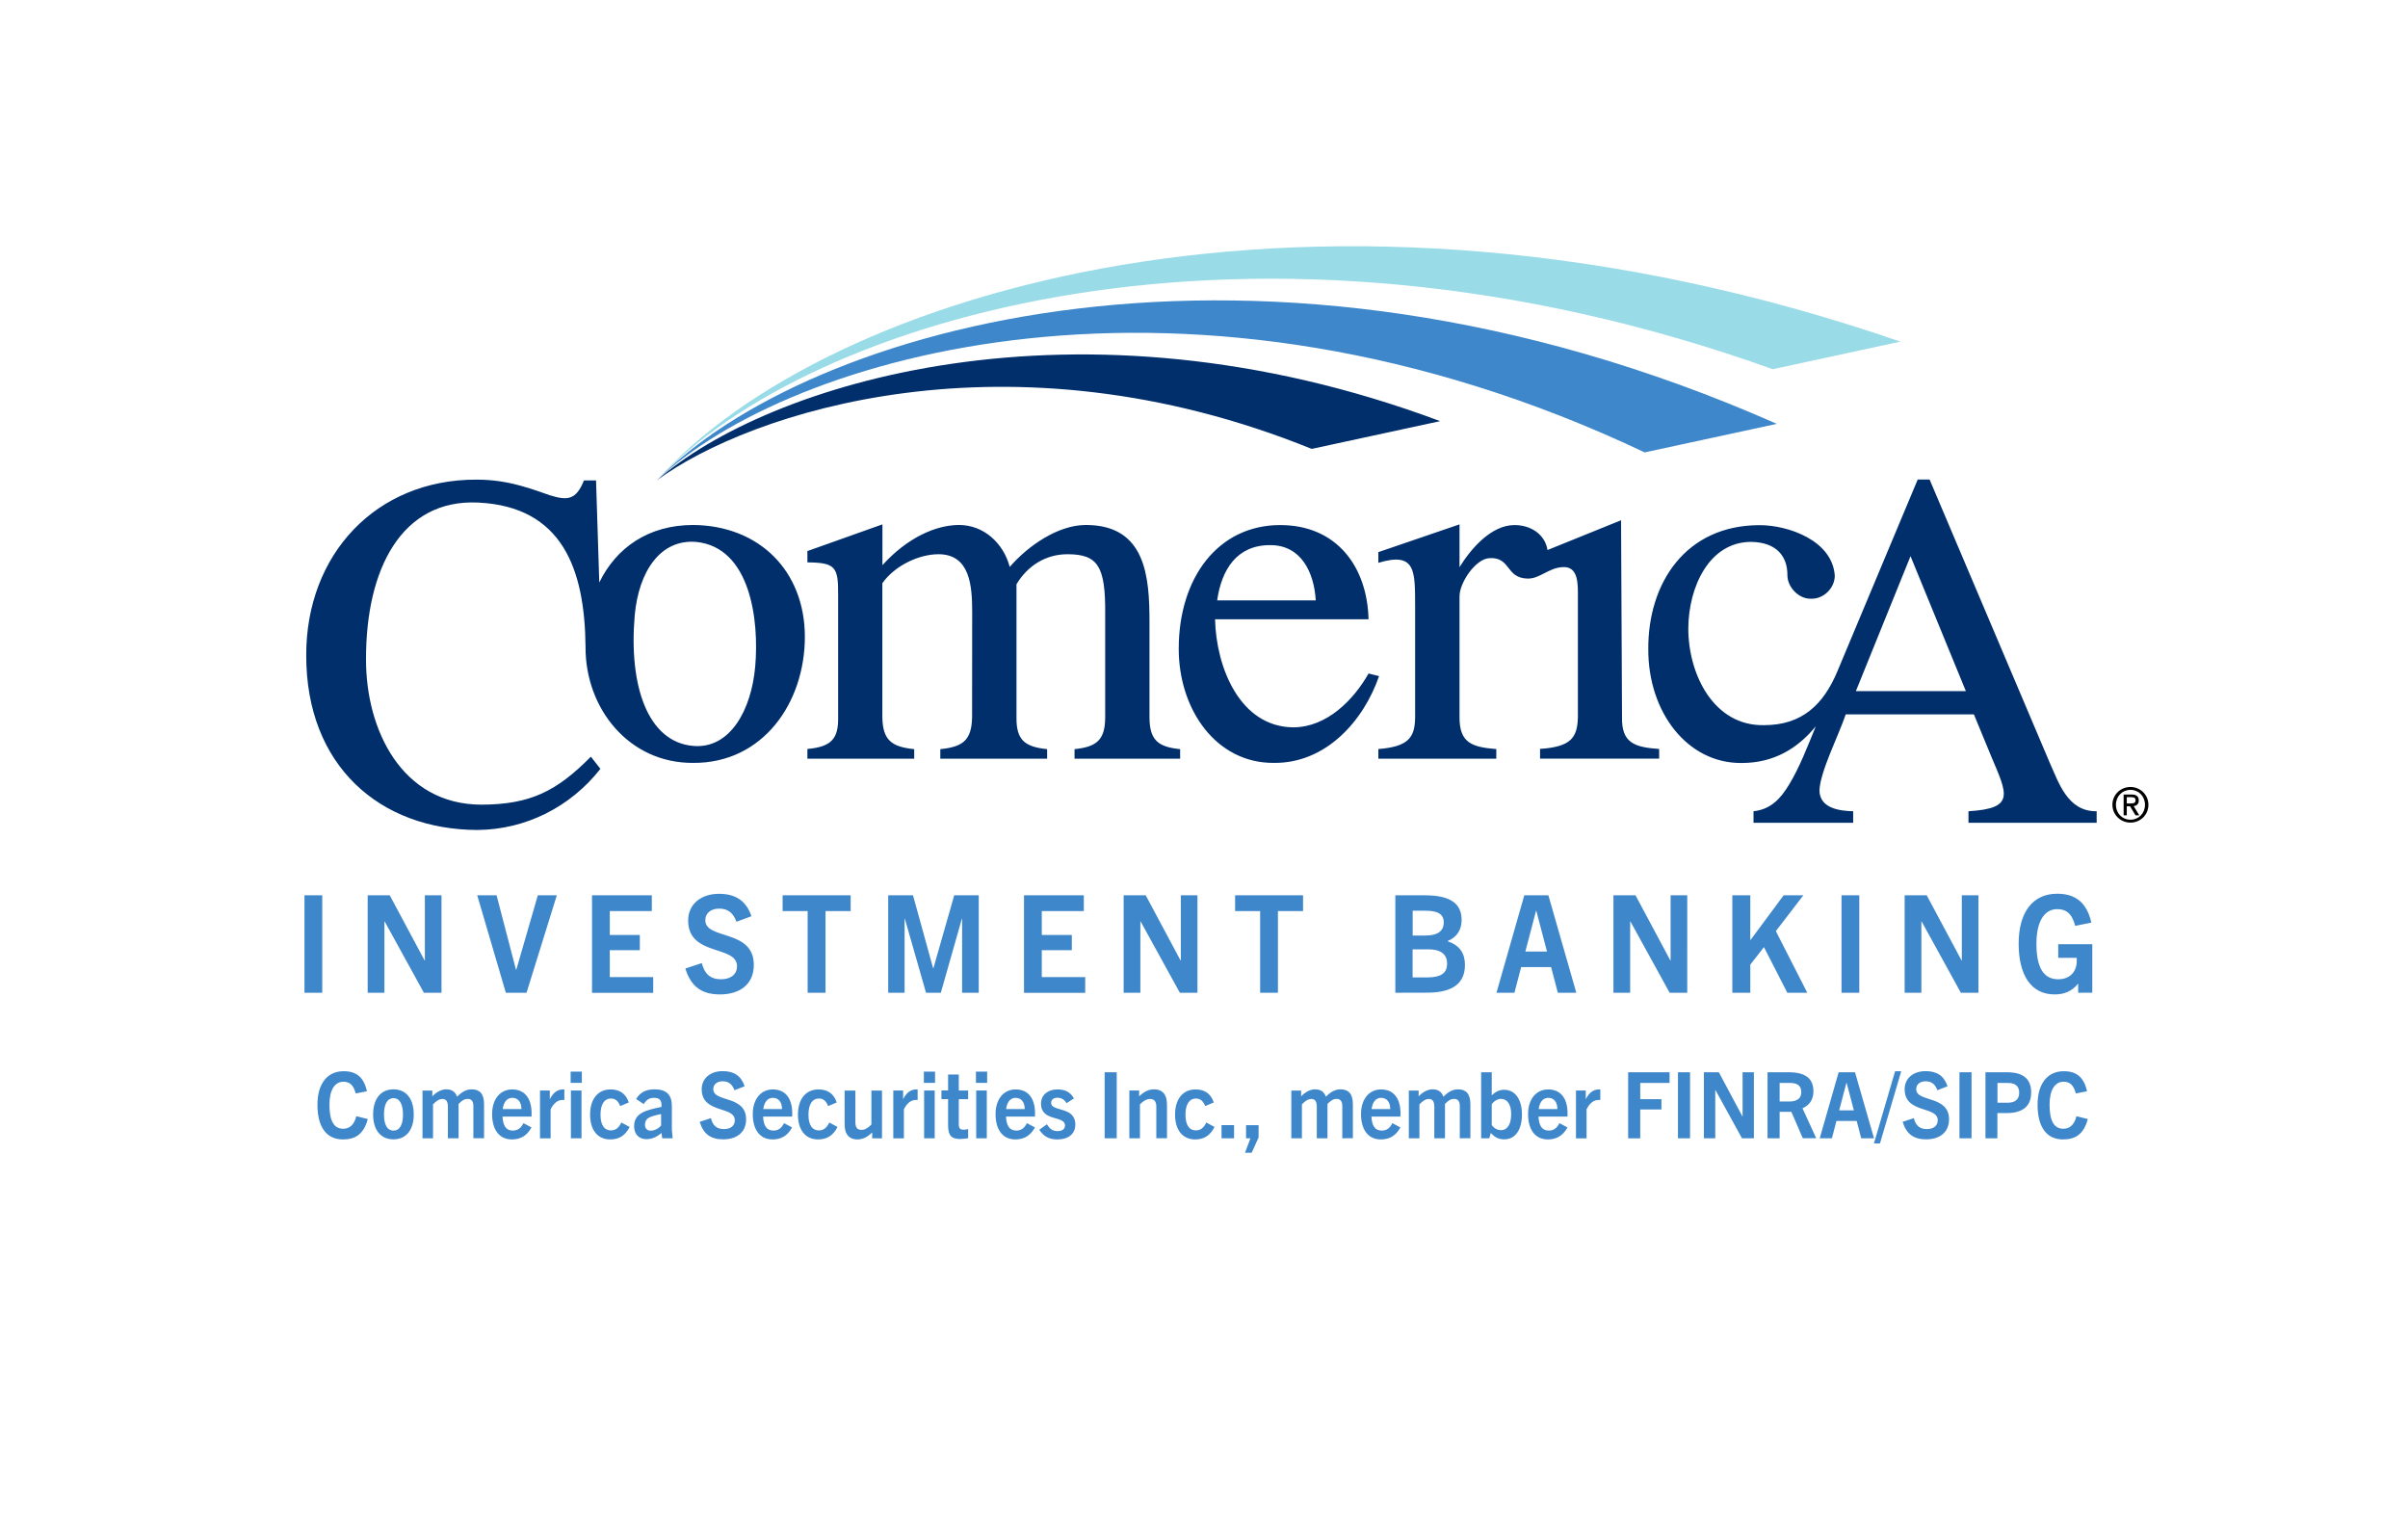
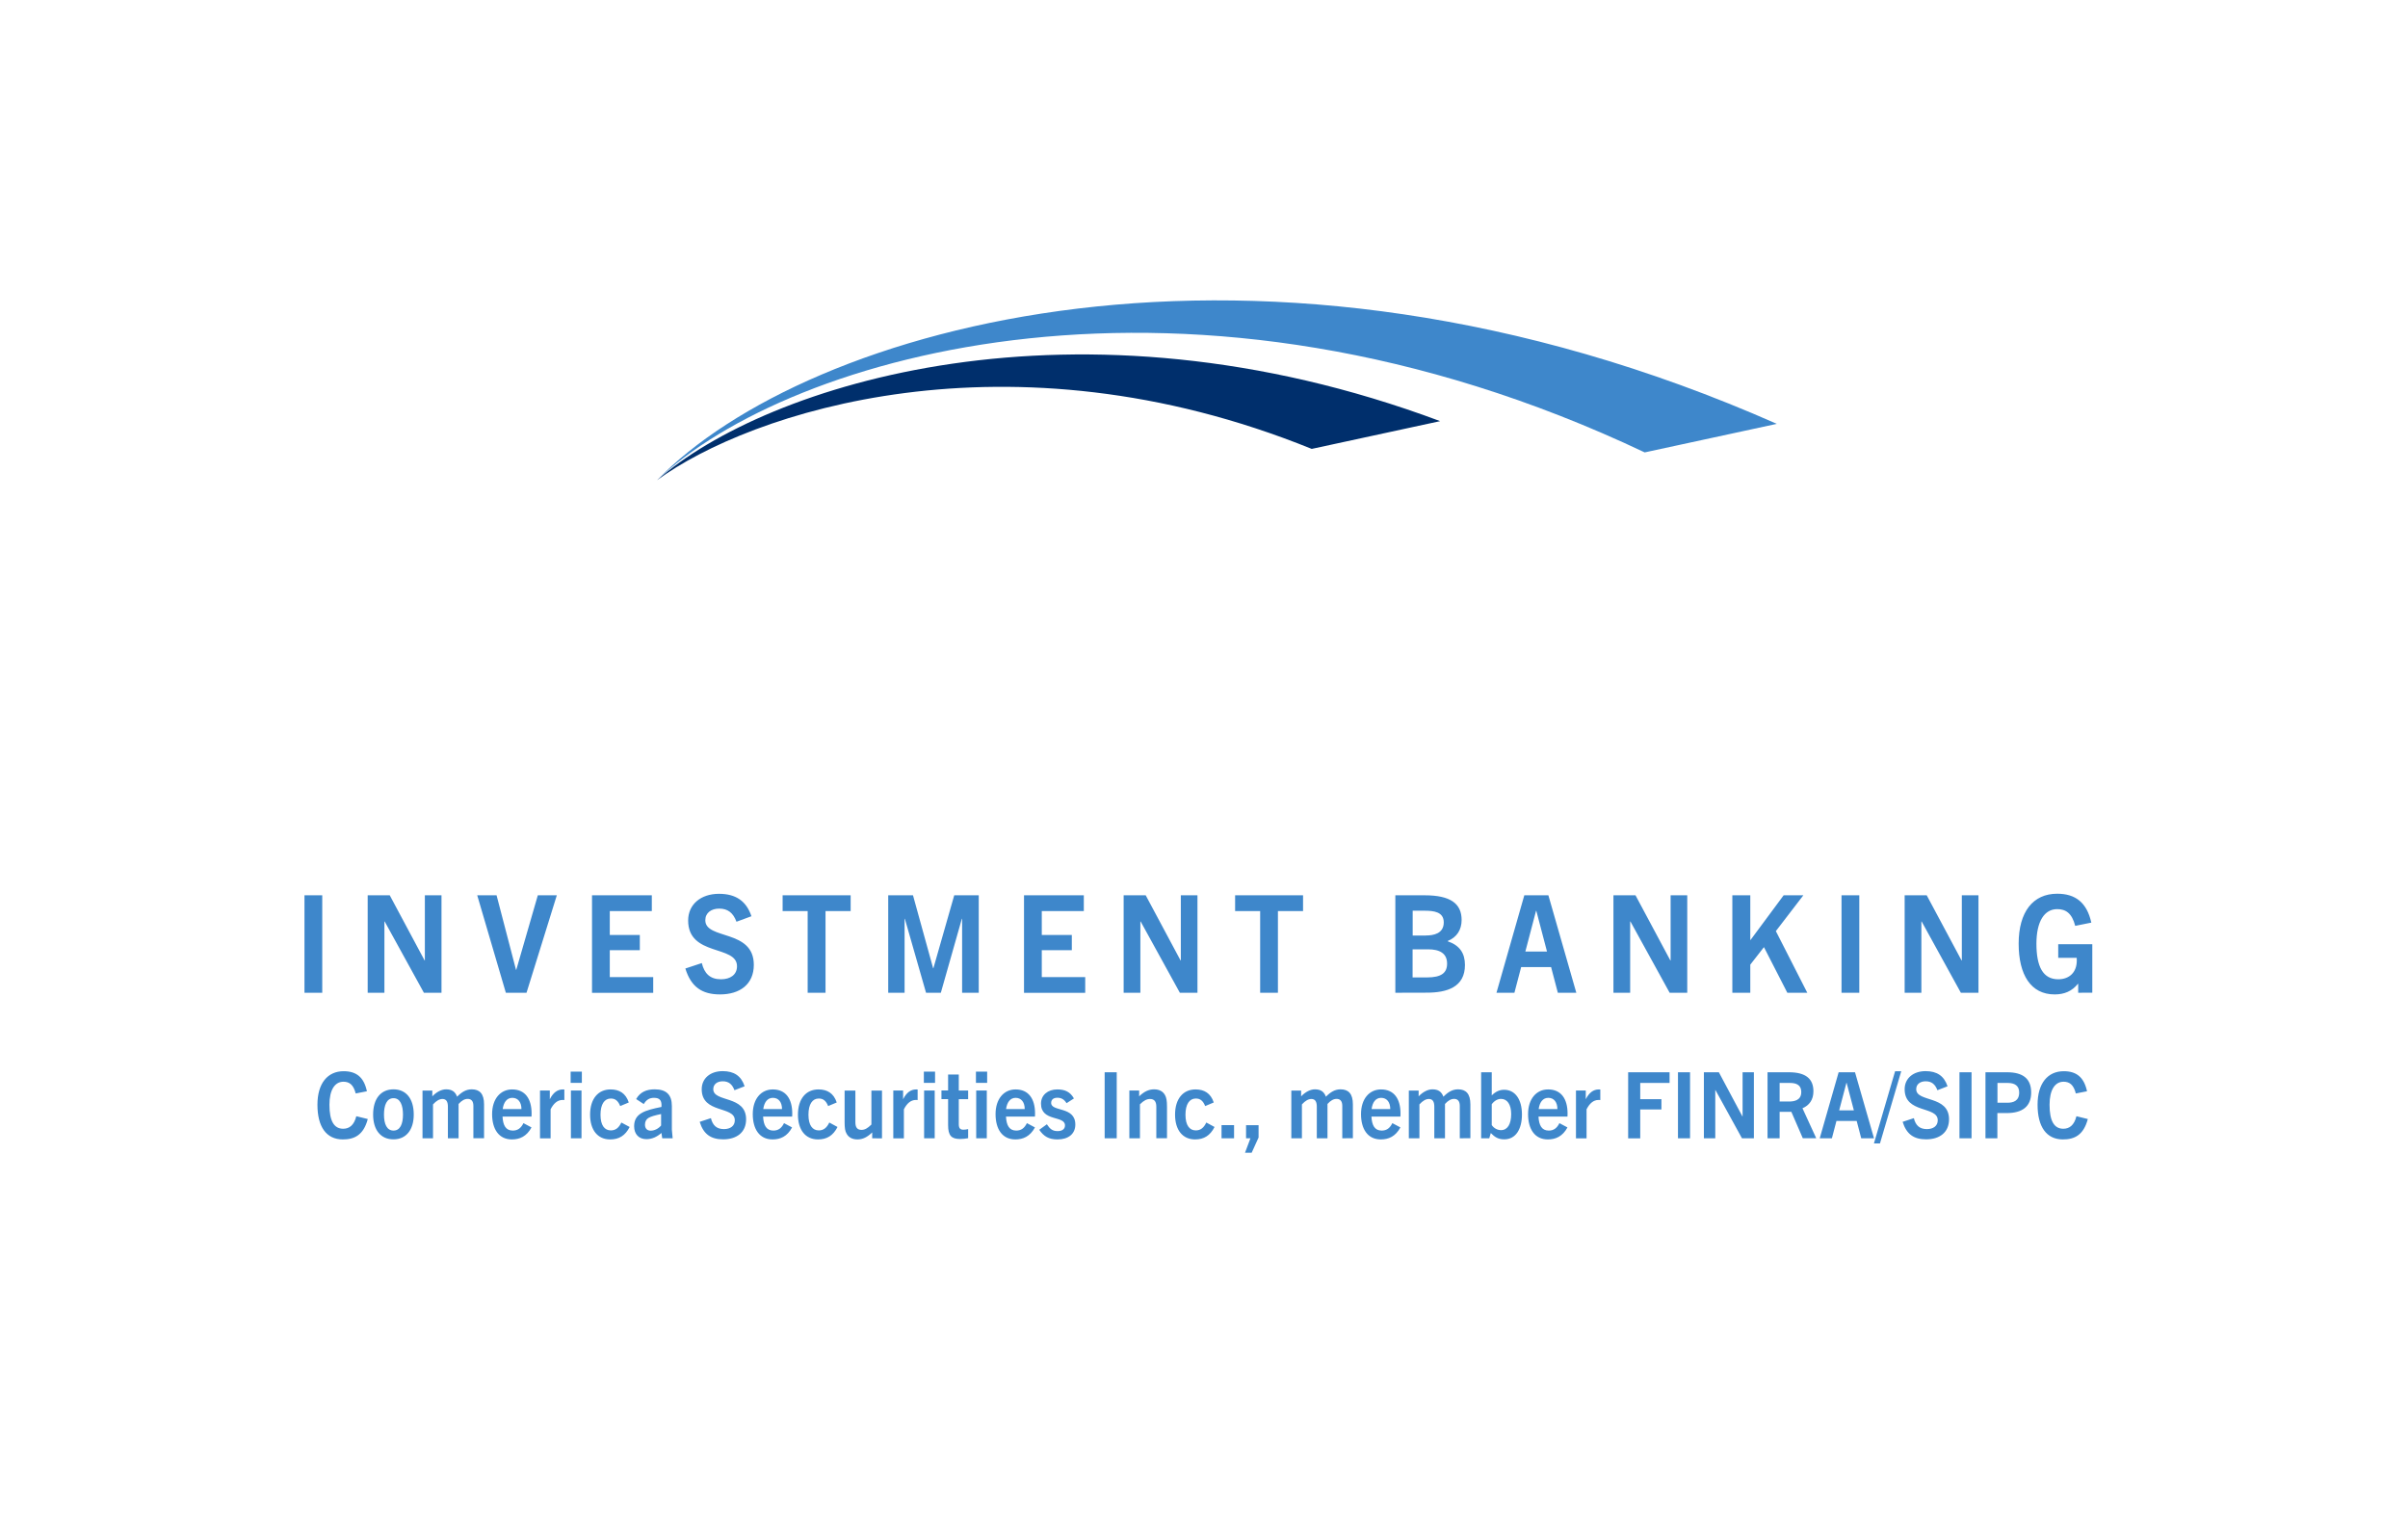
<svg xmlns="http://www.w3.org/2000/svg" xmlns:ns1="http://sodipodi.sourceforge.net/DTD/sodipodi-0.dtd" xmlns:ns2="http://www.inkscape.org/namespaces/inkscape" version="1.1" id="svg2" x="0px" y="0px" width="261" height="165" viewBox="0 0 261 165" style="enable-background:new 0 0 261 165;" xml:space="preserve">
  <style type="text/css">
	.st0{fill:#3E87CB;}
	.st1{fill:#002F6C;}
	.st2{fill:#9ADBE8;}
	.st3{fill:none;}
</style>
  <ns1:namedview bordercolor="#000000" borderopacity="0.25" id="namedview4" ns2:deskcolor="#d1d1d1" ns2:pagecheckerboard="0" ns2:pageopacity="0.0" ns2:showpageshadow="2" pagecolor="#ffffff">
	</ns1:namedview>
  <g id="g8" transform="matrix(1.333,0,0,-1.333,0,240)" ns2:groupmode="layer" ns2:label="ink_ext_XXXXXX">
    <g id="g10" transform="scale(0.1)">
      <path class="st0" d="M289.723,892.915l9.326-2.278c-3.488-13.171-10.963-16.588-20.29-16.588    c-13.527,0-20.646,10.394-20.646,28.193c0,17.442,8.259,27.267,21.287,27.267c10.323,0,16.517-4.841,18.937-16.303l-9.113-1.78    c-1.78,7.048-5.126,9.54-9.967,9.54c-7.048,0-11.391-6.693-11.391-18.724c0-13.242,3.773-19.507,11.177-19.507    C283.956,882.734,287.872,885.511,289.723,892.915z M336.426,894.268c0-12.53-6.265-20.148-16.446-20.148    c-10.323-0.071-16.588,7.546-16.588,20.148c0,12.886,6.265,20.504,16.588,20.504C330.232,914.771,336.426,907.154,336.426,894.268    z M327.669,894.268c0,7.547-2.207,13.313-7.689,13.313c-5.553,0-7.76-5.766-7.76-13.313c0-7.76,2.35-13.028,7.76-13.028    C325.32,881.239,327.669,886.508,327.669,894.268z M383.628,914.771c-4.485,0-7.974-1.994-11.96-5.98    c-1.566,4.2-4.343,5.98-8.971,5.98c-3.773,0-7.831-2.207-11.177-5.695v4.699h-7.974v-38.8h8.543v27.552    c2.777,3.061,5.34,4.414,7.689,4.414c3.204,0,4.414-2.349,4.414-6.265v-25.701h8.686v27.908c2.563,2.848,4.984,4.129,7.404,4.129    s4.628-1.281,4.628-5.624v-26.342h8.686v27.552C393.594,911.212,389.963,914.771,383.628,914.771z M432.253,895.122    c0-0.569,0-1.353-0.071-2.492h-23.565c0.356-6.977,2.563-11.391,8.329-11.391c3.916,0,6.621,1.851,8.686,6.052l6.55-3.489    c-3.987-7.333-9.611-9.754-15.947-9.754c-10.75,0-16.09,8.543-16.09,20.575c0,12.316,6.693,20.077,16.304,20.077    C426.984,914.7,432.253,907.083,432.253,895.122z M423.994,898.753c0,5.553-2.776,9.113-7.404,9.113    c-4.628,0-7.12-3.916-7.831-9.113H423.994z M447.061,906.727v7.119h-7.974v-38.871v-0.071h8.615v23.637    c2.349,4.628,5.482,7.618,9.825,7.618c0.285,0,0.712,0,1.353-0.071v8.543c-0.498,0.071-0.712,0.071-1.139,0.071    C453.112,914.7,449.695,911.924,447.061,906.727z M464.219,874.974h8.614v38.871h-8.614V874.974z M464.005,920.04h9.113v9.113    h-9.113V920.04z M496.683,881.382c-5.055,0-8.401,4.058-8.401,12.744c0,8.614,3.275,13.171,8.329,13.171    c3.631,0.071,5.98-1.851,7.689-6.123l6.977,2.919c-2.492,7.547-7.76,10.608-14.808,10.608c-10.109,0-16.659-7.618-16.659-20.504    c0-12.459,6.123-20.148,16.303-20.148c7.262,0,12.316,3.132,15.876,10.11l-6.763,3.631    C503.162,883.446,500.527,881.382,496.683,881.382z M546.304,882.023l0.641-7.048h-8.472l-0.641,4.343    c-3.56-3.132-7.618-5.055-12.174-5.055c-6.194,0-10.038,4.058-10.038,10.536c0,4.984,2.065,8.401,6.123,10.751    c3.702,2.207,9.398,3.56,16.09,4.912c0.427,5.197-1.281,7.404-6.052,7.404c-3.773,0-6.265-1.637-8.329-5.055l-6.194,4.058    c3.275,5.767,8.472,7.902,15.093,7.902c9.54,0,13.954-4.414,13.954-13.598V882.023z M537.548,894.695    c-5.197-1.139-7.974-1.851-10.323-3.203c-1.851-1.139-2.777-3.062-2.777-5.482c0-3.061,1.78-4.841,4.628-4.841    c3.061,0,6.265,1.566,8.472,4.2V894.695z M579.979,914.914c0,4.058,3.275,6.407,7.689,6.407c4.77,0,7.689-2.349,9.54-7.262    l8.258,3.204c-2.776,8.472-8.614,12.316-17.869,12.316c-9.896,0-17.016-5.766-17.016-14.737c0-20.006,26.911-13.385,26.911-25.203    c0-4.699-3.702-7.191-8.828-7.191c-6.052,0-9.184,3.132-10.608,8.899l-9.113-2.991c3.062-10.109,9.184-14.238,19.08-14.238    c10.964,0,18.653,5.624,18.653,16.303C606.677,910.144,579.979,904.021,579.979,914.914z M644.196,895.122    c0-0.569,0-1.353-0.071-2.492h-23.637c0.356-6.977,2.563-11.391,8.33-11.391c3.915,0,6.621,1.851,8.686,6.052l6.55-3.489    c-3.916-7.333-9.54-9.754-15.876-9.754c-10.75,0-16.09,8.543-16.09,20.575c0,12.316,6.693,20.077,16.304,20.077    C638.927,914.7,644.196,907.083,644.196,895.122z M635.866,898.753c0,5.553-2.777,9.113-7.404,9.113    c-4.628,0-7.119-3.916-7.831-9.113H635.866z M665.768,881.382c-5.055,0-8.401,4.058-8.401,12.744    c0,8.614,3.275,13.171,8.329,13.171c3.631,0.071,5.98-1.851,7.689-6.123l6.977,2.919c-2.492,7.547-7.76,10.608-14.808,10.608    c-10.181,0-16.73-7.618-16.73-20.504c0-12.459,6.123-20.148,16.303-20.148c7.262,0,12.317,3.132,15.876,10.11l-6.692,3.631    C672.246,883.446,669.612,881.382,665.768,881.382z M708.555,886.152c-3.204-3.203-5.553-4.343-8.045-4.343    c-3.346,0-4.984,1.922-4.984,6.194v25.772h-8.757v-25.701c0-4.77,0.427-7.333,1.566-9.255c1.566-3.061,4.699-4.77,8.828-4.77    c4.414,0,8.045,1.851,12.032,5.695v-4.77l7.973-0.071v38.872h-8.614V886.152z M734.327,906.727v7.119h-7.974v-38.871v-0.071h8.615    v23.637c2.349,4.628,5.482,7.618,9.825,7.618c0.285,0,0.712,0,1.353-0.071v8.543c-0.498,0.071-0.712,0.071-1.139,0.071    C740.378,914.7,736.961,911.924,734.327,906.727z M751.413,874.974h8.615v38.871h-8.615V874.974z M751.2,920.04h9.113v9.113H751.2    V920.04z M779.606,926.803h-8.686v-12.957h-5.411v-7.048h5.411v-21.073c0-8.614,2.705-11.32,9.754-11.32    c2.349,0,4.485,0.285,6.55,0.64v7.404c-1.424-0.356-2.705-0.499-3.987-0.499c-2.563,0-3.631,1.353-3.631,4.485v20.361h7.618v7.048    h-7.618V926.803z M793.773,874.974h8.615v38.871h-8.615V874.974z M793.56,920.04h9.113v9.113h-9.113V920.04z M841.616,895.122    c0-0.569,0-1.353-0.071-2.492h-23.565c0.356-6.977,2.563-11.391,8.329-11.391c3.916,0,6.621,1.851,8.686,6.052l6.55-3.489    c-3.987-7.333-9.611-9.754-15.947-9.754c-10.75,0-16.09,8.543-16.09,20.575c0,12.316,6.693,20.077,16.303,20.077    C836.347,914.7,841.616,907.083,841.616,895.122z M833.215,898.753c0,5.553-2.777,9.113-7.404,9.113    c-4.556,0-7.048-3.916-7.76-9.113H833.215z M854.715,903.737c0,2.634,1.851,4.2,4.984,4.2c3.062,0,5.411-1.068,7.547-4.414    l5.98,3.845c-2.99,5.339-7.262,7.333-13.527,7.333c-7.76,0-13.242-4.628-13.242-11.533c0-14.951,19.507-9.398,19.507-17.727    c0-2.848-2.136-4.628-5.98-4.628c-4.2,0-6.194,1.708-8.757,5.553l-6.194-4.485c3.702-5.411,7.831-7.831,14.88-7.831    c8.614,0,14.452,4.343,14.452,12.103C874.365,901.245,854.715,896.261,854.715,903.737z M898.214,874.974h9.825v53.68h-9.825    V874.974z M938.439,914.771c-4.414,0-8.187-1.851-12.174-5.695v4.77h-7.974v-38.871h8.614v27.623    c3.204,3.203,5.695,4.342,8.188,4.342c3.346,0,5.126-1.922,5.126-6.265v-25.63h8.686v25.701c0,4.77-0.498,7.333-1.566,9.255    C945.701,913.063,942.711,914.771,938.439,914.771z M972.327,881.382c-5.055,0-8.401,4.058-8.401,12.744    c0,8.614,3.275,13.171,8.33,13.171c3.631,0.071,5.98-1.851,7.689-6.123l6.977,2.919c-2.492,7.547-7.76,10.608-14.808,10.608    c-10.11,0-16.659-7.618-16.659-20.504c0-12.459,6.123-20.148,16.303-20.148c7.191,0,12.245,3.132,15.805,10.11l-6.692,3.631    C978.806,883.446,976.171,881.382,972.327,881.382z M993.258,874.974h10.181v10.679h-10.181V874.974z M1013.192,874.974h3.56    l-4.414-11.747h5.411l5.624,12.388v10.038h-10.181V874.974z M1090.081,914.771c-4.485,0-7.974-1.994-11.96-5.98    c-1.567,4.2-4.343,5.98-8.97,5.98c-3.773,0-7.831-2.207-11.178-5.695v4.699h-7.973v-38.8h8.614v27.552    c2.777,3.061,5.339,4.414,7.689,4.414c3.203,0,4.414-2.349,4.414-6.265v-25.701h8.686v27.908c2.563,2.848,4.984,4.129,7.404,4.129    s4.628-1.281,4.628-5.624v-26.413l8.614,0.071v27.552C1100.048,911.212,1096.417,914.771,1090.081,914.771z M1138.778,895.122    c0-0.569,0-1.353-0.071-2.492h-23.565c0.356-6.977,2.563-11.391,8.329-11.391c3.916,0,6.621,1.851,8.686,6.052l6.55-3.489    c-3.987-7.333-9.611-9.754-15.947-9.754c-10.75,0-16.09,8.543-16.09,20.575c0,12.316,6.693,20.077,16.303,20.077    C1133.509,914.7,1138.778,907.083,1138.778,895.122z M1130.448,898.753c0,5.553-2.776,9.113-7.404,9.113    c-4.628,0-7.12-3.916-7.76-9.113H1130.448z M1185.623,914.771c-4.485,0-7.974-1.994-11.96-5.98c-1.566,4.2-4.343,5.98-8.97,5.98    c-3.773,0-7.831-2.207-11.178-5.695v4.699h-7.973v-38.8h8.614v27.552c2.777,3.061,5.339,4.414,7.689,4.414    c3.203,0,4.414-2.349,4.414-6.265v-25.701h8.686v27.908c2.563,2.848,4.984,4.129,7.404,4.129s4.628-1.281,4.628-5.624v-26.413    l8.614,0.071v27.552C1195.59,911.212,1191.959,914.771,1185.623,914.771z M1237.523,894.339c0-11.889-4.983-20.219-14.381-20.219    c-4.698,0-7.546,1.637-10.963,5.126l-1.21-4.271h-6.621v53.68h8.614v-18.795c3.275,3.204,6.479,4.557,10.11,4.557    C1231.899,914.416,1237.523,906.727,1237.523,894.339z M1228.766,894.695c0,7.76-3.204,12.317-8.258,12.317    c-2.777,0-5.482-1.566-7.547-4.343v-16.944c1.709-2.563,4.628-4.129,7.547-4.129    C1225.776,881.595,1228.766,886.436,1228.766,894.695z M1274.615,895.122c0-0.569,0-1.353-0.071-2.492h-23.565    c0.356-6.977,2.563-11.391,8.329-11.391c3.916,0,6.621,1.851,8.686,6.052l6.55-3.489c-3.987-7.333-9.611-9.754-15.947-9.754    c-10.75,0-16.09,8.543-16.09,20.575c0,12.316,6.693,20.077,16.304,20.077C1269.346,914.7,1274.615,907.083,1274.615,895.122z     M1266.356,898.753c0,5.553-2.776,9.113-7.404,9.113c-4.628,0-7.119-3.916-7.831-9.113H1266.356z M1289.423,906.727v7.119h-7.974    v-38.871v-0.071h8.614v23.637c2.35,4.628,5.482,7.618,9.825,7.618c0.285,0,0.712,0,1.353-0.071v8.543    c-0.499,0.071-0.712,0.071-1.139,0.071C1295.475,914.7,1292.057,911.924,1289.423,906.727z M1323.881,874.974v-0.071h9.825v23.494    h17.229v8.401h-17.229v13.171h23.85v8.686h-33.675V874.974z M1364.39,874.974h9.825v53.68h-9.825V874.974z M1416.931,892.773    h-0.142l-19.151,35.882h-12.174v-53.68h9.255v39.228h0.142l21.572-39.228h9.682v53.68h-9.184V892.773z M1465.627,899.394    l11.178-24.348h-10.892v-0.071l-9.327,21.5h-9.54v-21.5h-9.825v53.68h17.443c13.526,0,19.863-5.268,19.863-15.449    C1474.526,906.157,1471.038,901.672,1465.627,899.394z M1464.63,912.493c0,6.621-5.126,7.476-9.397,7.476h-8.187v-15.093h7.689    C1458.437,904.875,1464.63,905.588,1464.63,912.493z M1523.792,874.974h-10.394l-3.702,14.096h-16.446l-3.702-14.096h-9.896    l15.378,53.68h13.313L1523.792,874.974z M1507.418,897.685l-5.909,22.426h-0.142l-5.909-22.426H1507.418z M1523.721,870.774h4.912    l17.3,58.735h-4.984L1523.721,870.774z M1558.108,914.914c0,4.058,3.275,6.407,7.689,6.407c4.77,0,7.689-2.349,9.54-7.262    l8.258,3.204c-2.848,8.472-8.615,12.316-17.87,12.316c-9.896,0-17.015-5.766-17.015-14.737c0-20.006,26.911-13.385,26.911-25.203    c0-4.699-3.702-7.191-8.828-7.191c-6.052,0-9.184,3.132-10.608,8.899l-9.113-2.991c3.133-10.109,9.184-14.238,19.08-14.238    c10.964,0,18.653,5.624,18.653,16.303C1584.805,910.144,1558.108,904.021,1558.108,914.914z M1593.277,874.974h9.825v53.68h-9.825    V874.974z M1651.585,912.208c0-11.462-7.262-16.73-19.863-16.73h-7.618v-20.504h-9.682v53.68h17.514    C1645.177,928.654,1651.585,923.244,1651.585,912.208z M1641.831,912.208c0,5.268-3.346,7.76-9.255,7.76h-8.401v-16.09h8.045    C1636.776,903.879,1641.831,905.16,1641.831,912.208z M1677.713,882.734c-7.404,0-11.177,6.265-11.177,19.507    c0,12.031,4.343,18.724,11.391,18.724c4.841,0,8.187-2.492,9.967-9.54l9.113,1.78c-2.492,11.462-8.615,16.303-18.938,16.303    c-13.028,0-21.287-9.825-21.287-27.267c0-17.798,7.12-28.193,20.646-28.193c9.256,0,16.731,3.417,20.219,16.588l-9.255,2.278    C1686.541,885.511,1682.625,882.734,1677.713,882.734z M262.029,1072.536h-14.453v-79.238h14.453V1072.536z M312.576,1051.25    h0.214l31.895-57.952h14.31v79.238h-13.527v-52.968h-0.213l-28.335,52.968h-17.941v-79.238h13.598V1051.25z M428.124,993.298    l24.633,79.238h-15.449l-17.514-60.586h-0.213l-15.805,60.586h-15.734l23.28-79.238H428.124z M531.141,1006.042h-35.312v21.856    h24.419v12.388h-24.419v19.436h34.172v12.815h-48.625v-79.238v-0.071h49.764V1006.042z M612.942,1016.009    c0,29.189-39.441,20.148-39.441,36.237c0,6.052,4.841,9.469,11.32,9.469c6.977,0,11.32-3.417,14.025-10.679l12.174,4.485    c-4.2,12.459-12.815,18.226-26.412,18.226c-14.595,0-25.06-8.472-25.06-21.714c0-29.403,39.726-19.721,39.726-37.163    c0-6.977-5.482-10.608-13.028-10.608c-8.899,0-13.527,4.698-15.591,13.171l-13.385-4.414    c4.628-15.022,13.598-21.073,28.193-21.073C601.622,991.945,612.942,1000.204,612.942,1016.009z M656.726,993.298h14.523v66.423    h20.433v12.815h-55.318v-12.815h20.361V993.298z M782.311,1053.456v-60.158h13.526v79.238h-19.934l-16.944-59.304h-0.214    l-16.375,59.304h-20.148v-79.238h13.313v60.158h0.214l17.229-60.158h12.031l17.086,60.158H782.311z M847.097,1027.898h24.419    v12.388h-24.419v19.436h34.173v12.815h-48.625v-79.238v-0.071h49.764v12.815h-35.312V1027.898z M927.261,1051.25h0.214    l31.895-57.952h14.31v79.238h-13.527v-52.968h-0.213l-28.335,52.968h-17.941v-79.238h13.598V1051.25z M1059.539,1072.536h-55.246    v-12.815h20.361v-66.423h14.452v66.423h20.433V1072.536z M1160.135,993.369l-25.558-0.071v79.238h23.921    c20.931,0,29.973-6.763,29.973-20.077c0-7.832-3.773-14.025-11.32-17.087v-0.214c9.754-3.346,14.026-9.682,14.026-19.293    C1191.176,997.783,1176.51,993.369,1160.135,993.369z M1148.673,1039.788h10.608v0.071c6.265,0,14.666,1.424,14.666,10.679    c0,8.614-8.187,9.469-15.734,9.469h-9.54V1039.788z M1148.602,1005.757h11.605c11.96,0,16.446,3.773,16.446,11.249    c0,8.4-6.123,11.604-15.449,11.604h-12.601V1005.757z M1231.401,993.298h-14.595l22.64,79.238h19.578l22.711-79.238h-15.022    l-5.482,20.86h-24.348L1231.401,993.298z M1240.3,1026.83h17.584l-8.686,33.105h-0.213L1240.3,1026.83z M1371.936,1072.536    h-13.527v-52.968h-0.213l-28.335,52.968h-17.941v-79.238h13.598v57.952h0.214l31.895-57.952h14.31V1072.536z M1469.543,993.298    l-25.559,50.12l22.355,29.118h-16.018l-26.911-36.309h-0.214v36.309h-14.595v-79.238h14.595v22.853l11.106,14.239l19.009-37.092    H1469.543z M1511.832,1072.536h-14.453v-79.238h14.453V1072.536z M1595.199,1019.569h-0.213l-28.335,52.968h-17.941v-79.238    h13.598v57.952h0.213l31.895-57.952h14.31v79.238h-13.527V1019.569z M1673.583,1032.739v-11.035h15.022    c0.071-0.854,0.071-1.566,0.071-2.207c0-9.469-5.909-15.235-15.093-15.235c-12.459,0-17.727,10.394-17.727,28.905    c0,18.154,6.479,28.121,16.873,28.121c7.119,0,12.031-3.417,14.666-13.598l13.099,2.634    c-3.631,16.303-12.886,23.494-27.765,23.494c-19.65,0-31.325-14.737-31.325-40.58c0-25.487,9.967-41.292,29.26-41.292    c7.831,0,14.025,2.563,18.938,8.614h0.214v-7.262l11.462,0.071v39.37H1673.583z" />
      <path id="path124" class="st1" d="M534.202,1409.994c75.18,55.175,285.415,125.514,532.385,25.487l104.441,22.568    C874.436,1568.827,622.838,1487.951,534.202,1409.994" />
      <path id="path126" class="st0" d="M534.202,1409.994c107.218,101.807,432.287,198.274,803.134,22.64l107.431,23.209    C1022.661,1642.298,655.231,1534.654,534.202,1409.994" />
-       <path id="path128" class="st2" d="M534.202,1409.994c123.165,131.993,483.119,242.343,907.291,90.274l103.729,22.426    C1071.571,1686.154,670.965,1563.558,534.202,1409.994" />
-       <path id="path130" class="st1" d="M1509.055,1238.56l44.425,109.709l44.994-109.709H1509.055z M1666.464,1180.822L1569,1410.563    h-9.682l-65.213-155.7c-11.391-27.338-28.833-43.998-59.731-43.998c-40.723-0.854-61.582,41.079-61.582,78.598    c0.142,33.675,16.944,70.197,50.761,70.41c20.931-0.214,30.044-11.676,29.83-27.481c0.214-9.611,9.469-19.08,19.222-18.724    c9.896-0.356,19.222,8.33,19.293,18.724c-1.922,28.691-37.946,41.079-60.942,41.079c-60.515,0.071-90.985-47.344-90.701-100.739    c-0.214-51.33,31.823-92.979,75.75-92.623c26.698-0.071,45.991,12.174,60.443,29.83c-6.336-15.52-13.171-33.461-21.714-47.415    c-6.763-11.249-14.879-20.219-28.905-21.643v-9.398h81.018v9.398c-9.54,0.214-27.125,1.78-27.41,16.73    c0.285,15.022,16.09,46.062,21.358,62.01h104.227l13.954-33.817c13.171-31.183,19.863-42.645-18.368-44.923v-9.398h104.227v9.398    C1680.916,1140.526,1673.797,1164.803,1666.464,1180.822L1666.464,1180.822z M1318.897,1217.344l-0.783,160.114l-59.802-24.206    c-2.065,12.886-13.669,20.29-26.769,20.29c-19.507,0.071-36.166-20.219-44.781-34.244v34.814l-65.996-22.568v-8.686    c30.756,9.255,29.759-6.835,29.901-35.597v-89.846c-0.142-16.944-5.696-23.992-29.901-25.986v-7.831h95.898v7.831    c-19.578,1.566-30.044,4.841-29.901,25.986v98.176c0,11.106,12.886,30.257,24.063,31.04c17.798,1.21,13.242-16.09,31.112-16.588    c10.109-0.285,16.944,8.614,28.549,9.326c13.384,0.854,12.53-14.31,12.53-25.345v-96.61c-0.356-16.944-5.909-24.206-30.756-25.843    v-7.902h96.823v7.831C1329.291,1192.925,1318.47,1196.2,1318.897,1217.344L1318.897,1217.344z M614.081,1258.636    c-3.061-35.241-20.361-67.349-50.547-64.644c-37.021,3.275-52.398,49.052-47.415,106.434c3.346,35.668,20.86,61.654,49.693,59.447    C610.379,1355.673,617.356,1295.799,614.081,1258.636z M563.605,1373.614c-36.38,0-62.65-18.581-76.319-46.774l-2.634,83.012    h-9.825c-6.336-15.805-13.171-16.588-27.623-12.103c-6.692,2.278-14.879,5.411-24.633,7.974c-9.825,2.705-21.429,4.77-35.312,4.77    c-81.445,0.142-138.4-60.728-138.258-142.814c-0.142-90.06,60.087-141.746,139.041-142.031    c39.441,0.285,75.75,18.653,100.169,49.693l-7.76,9.896c-27.837-28.121-49.195-38.872-89.063-39.014    c-64.857,0.142-93.976,61.155-93.762,118.181c-0.214,73.614,29.118,130.498,91.27,127.437    c68.203-3.346,86.643-53.822,87.212-117.398c-0.214-50.12,35.383-94.616,87.568-94.26c56.385-0.356,90.772,48.554,90.772,102.59    C654.376,1336.237,617.356,1373.187,563.605,1373.614L563.605,1373.614z M1032.628,1357.24    c25.131,0.214,35.882-21.856,37.234-44.923h-80.164C993.258,1337.234,1005.574,1357.24,1032.628,1357.24z M1112.792,1252.87    c-12.174-21.572-33.888-43.57-60.942-43.784c-43.926,0.214-63.006,49.195-63.861,87.853h124.802    c-1.068,43.001-26.128,76.604-71.763,76.604c-50.191,0.071-82.585-42.36-82.585-100.739c0.071-49.195,30.328-92.979,77.459-92.623    c42.289-0.356,72.831,34.102,85.432,70.553L1112.792,1252.87z M959.583,1191.359v-7.76h-85.859v7.76    c17.941,1.851,24.918,7.404,24.918,26.057v83.866c0.356,38.872-5.98,48.554-30.684,48.554c-17.727,0-32.535-9.469-41.435-24.419    v-108c-0.285-18.724,6.835-24.206,24.918-26.057v-7.76h-86.856v7.76c18.368,1.851,25.487,7.191,25.843,26.057l0.071,85.646    c0,21.144-1.78,46.774-27.41,46.774c-16.161,0-35.739-9.469-45.635-23.565v-108.855c0.285-18.795,7.547-24.206,25.914-26.057    v-7.76h-86.856v7.902c20.005,1.78,25.274,8.757,24.989,25.915v99.956c0.142,22.284-2.421,25.63-24.989,25.843v9.184l61.013,21.714    v-33.176c20.361,22.497,43.642,32.678,62.294,32.678c20.077,0,36.095-14.737,41.221-34.102    c14.879,17.229,39.441,34.173,61.938,34.102c48.91,0,51.687-42.503,51.687-78.954v-77.174    C934.666,1198.763,941.571,1193.138,959.583,1191.359" />
-       <path id="path132" d="M1729.328,1147.219h2.776c3.132,0,4.343,0.427,4.343,2.634c0,1.709-0.997,2.492-3.702,2.492h-3.417V1147.219    z M1729.328,1137.536h-2.563v16.944h6.479c3.916,0,5.838-1.566,5.838-4.841c0-3.061-1.993-4.343-4.129-4.628l4.556-7.475h-3.061    l-4.485,7.404h-2.634L1729.328,1137.536L1729.328,1137.536z M1744.136,1146.151c0,6.835-5.126,12.103-11.747,12.103    c-6.763,0-11.889-5.268-11.889-12.103c0-6.977,5.126-12.174,11.889-12.174C1739.01,1133.976,1744.136,1139.245,1744.136,1146.151z     M1717.652,1146.151c0,8.258,6.692,14.452,14.666,14.452c7.902,0,14.595-6.265,14.595-14.452c0-8.258-6.621-14.524-14.595-14.524    C1724.344,1131.627,1717.652,1137.892,1717.652,1146.151" />
    </g>
  </g>
  <rect y="0.186" class="st3" width="261" height="165" />
</svg>